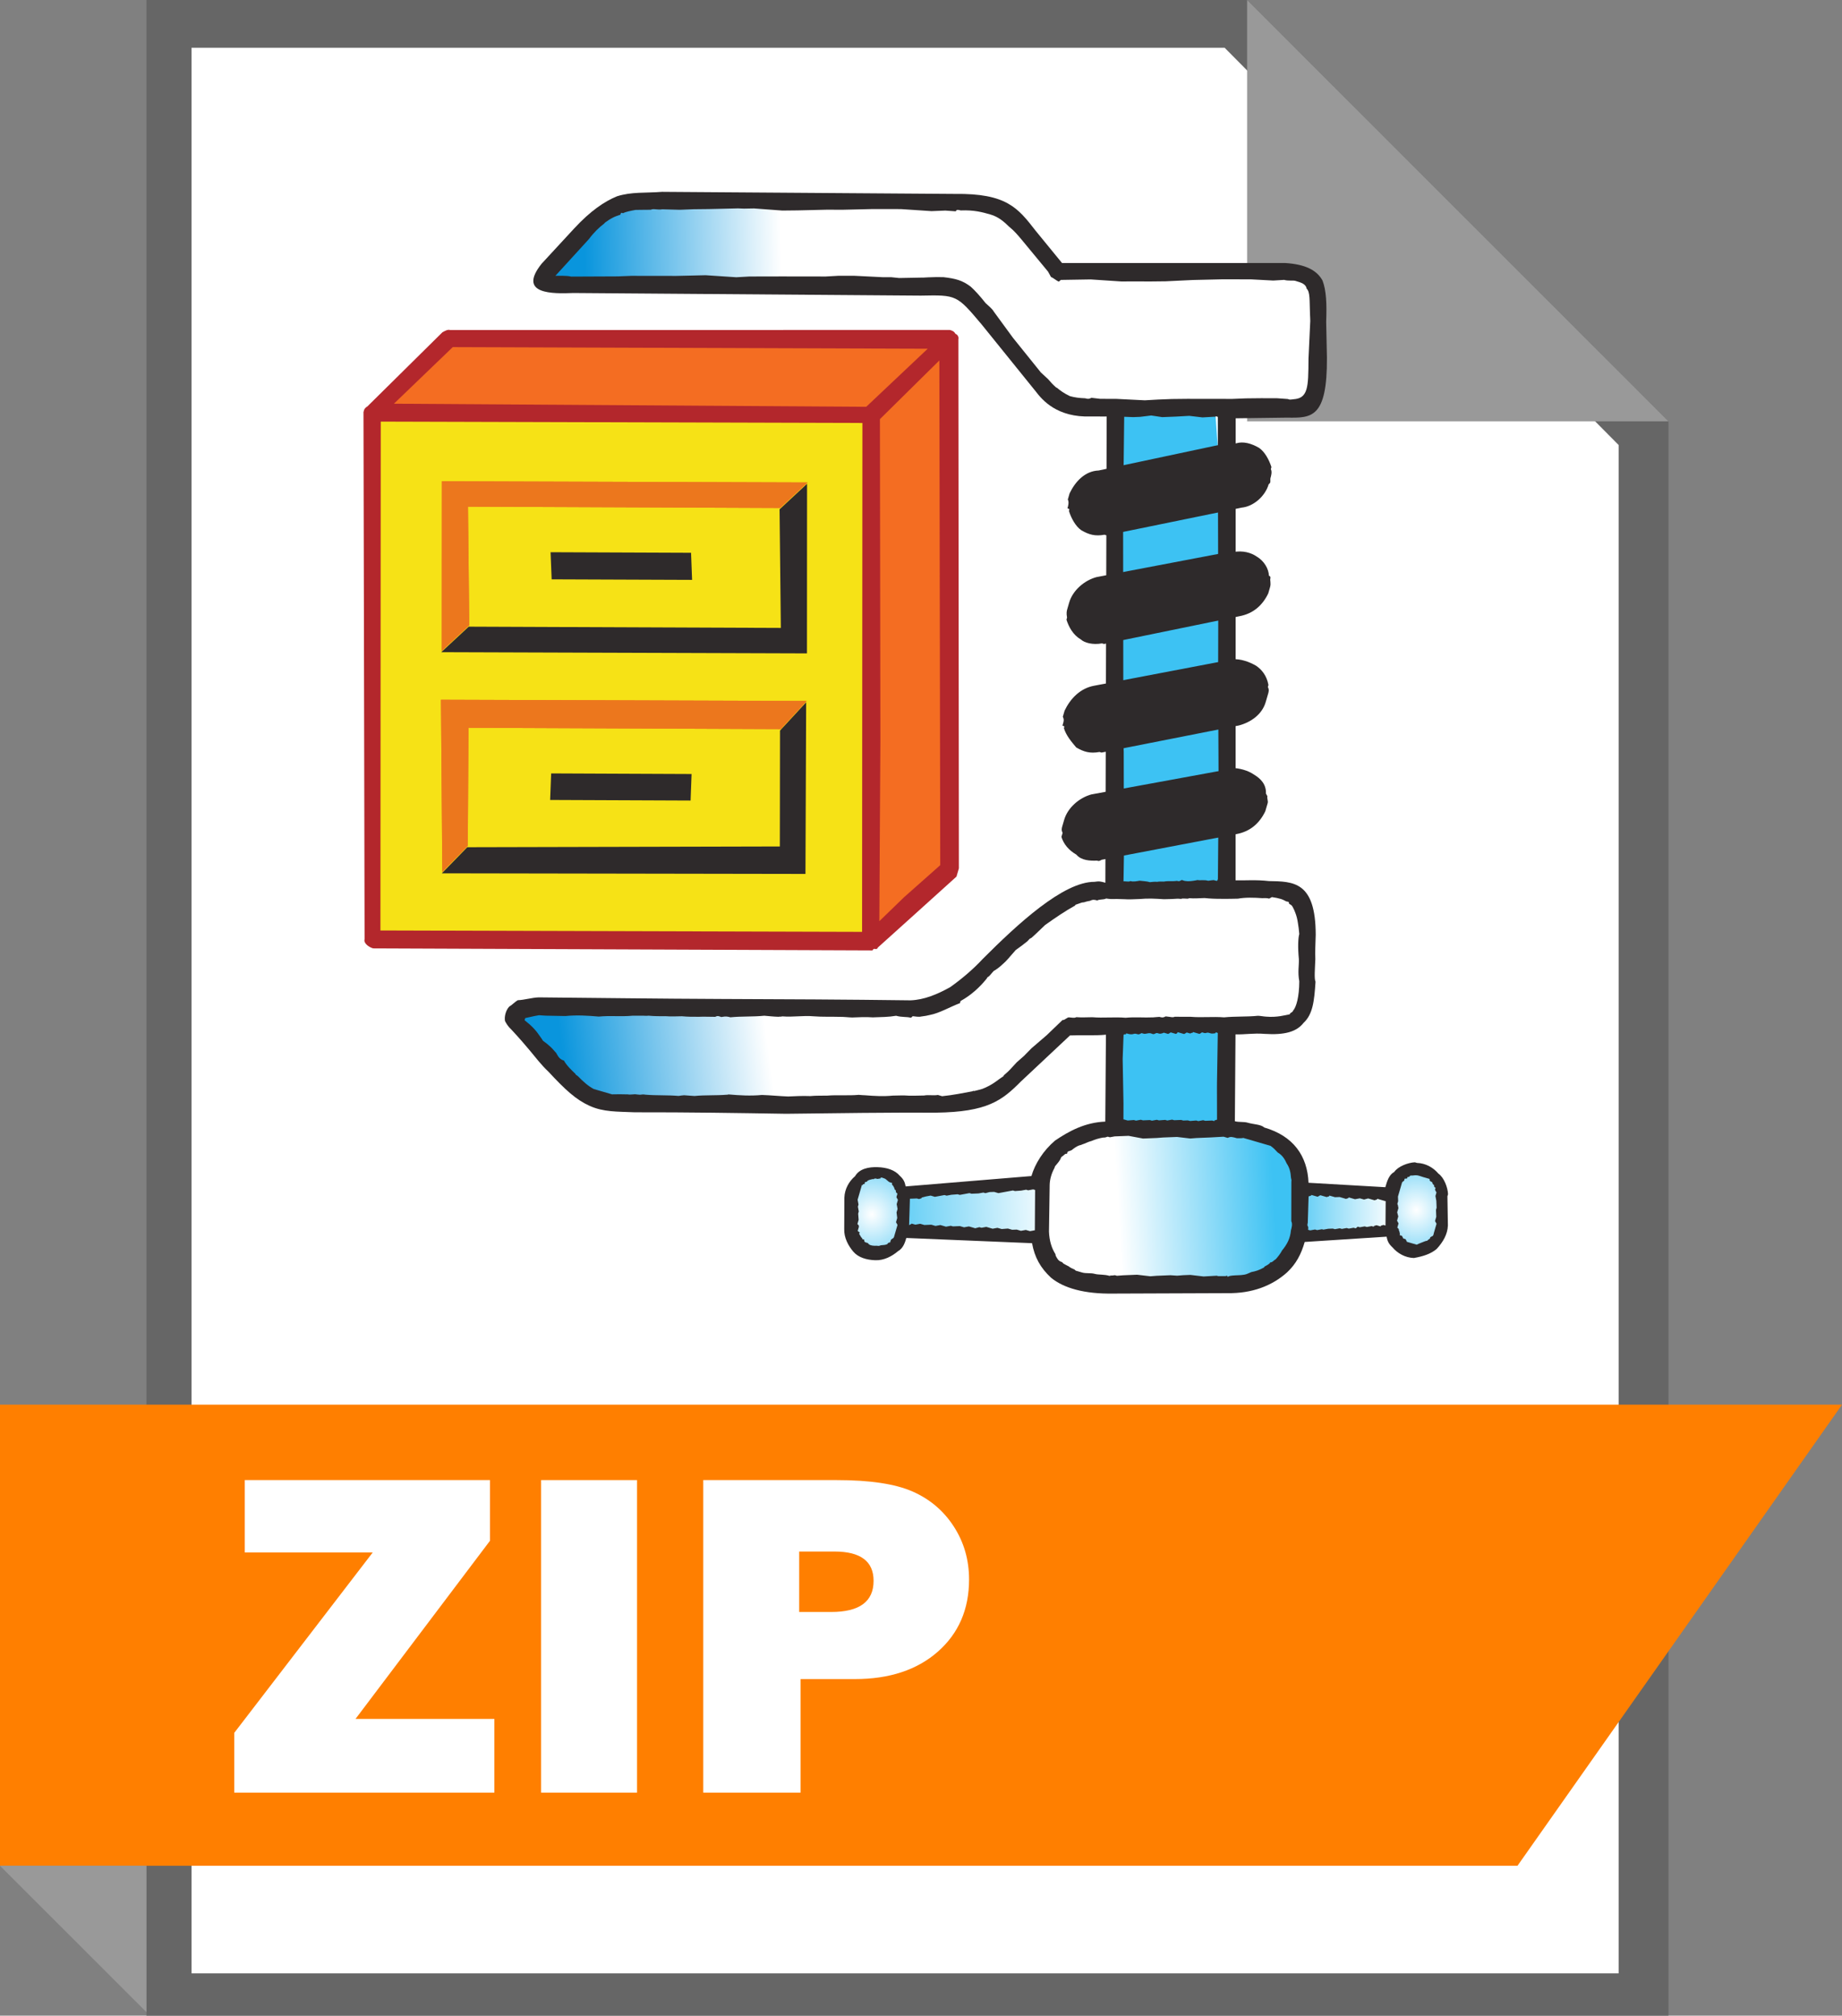
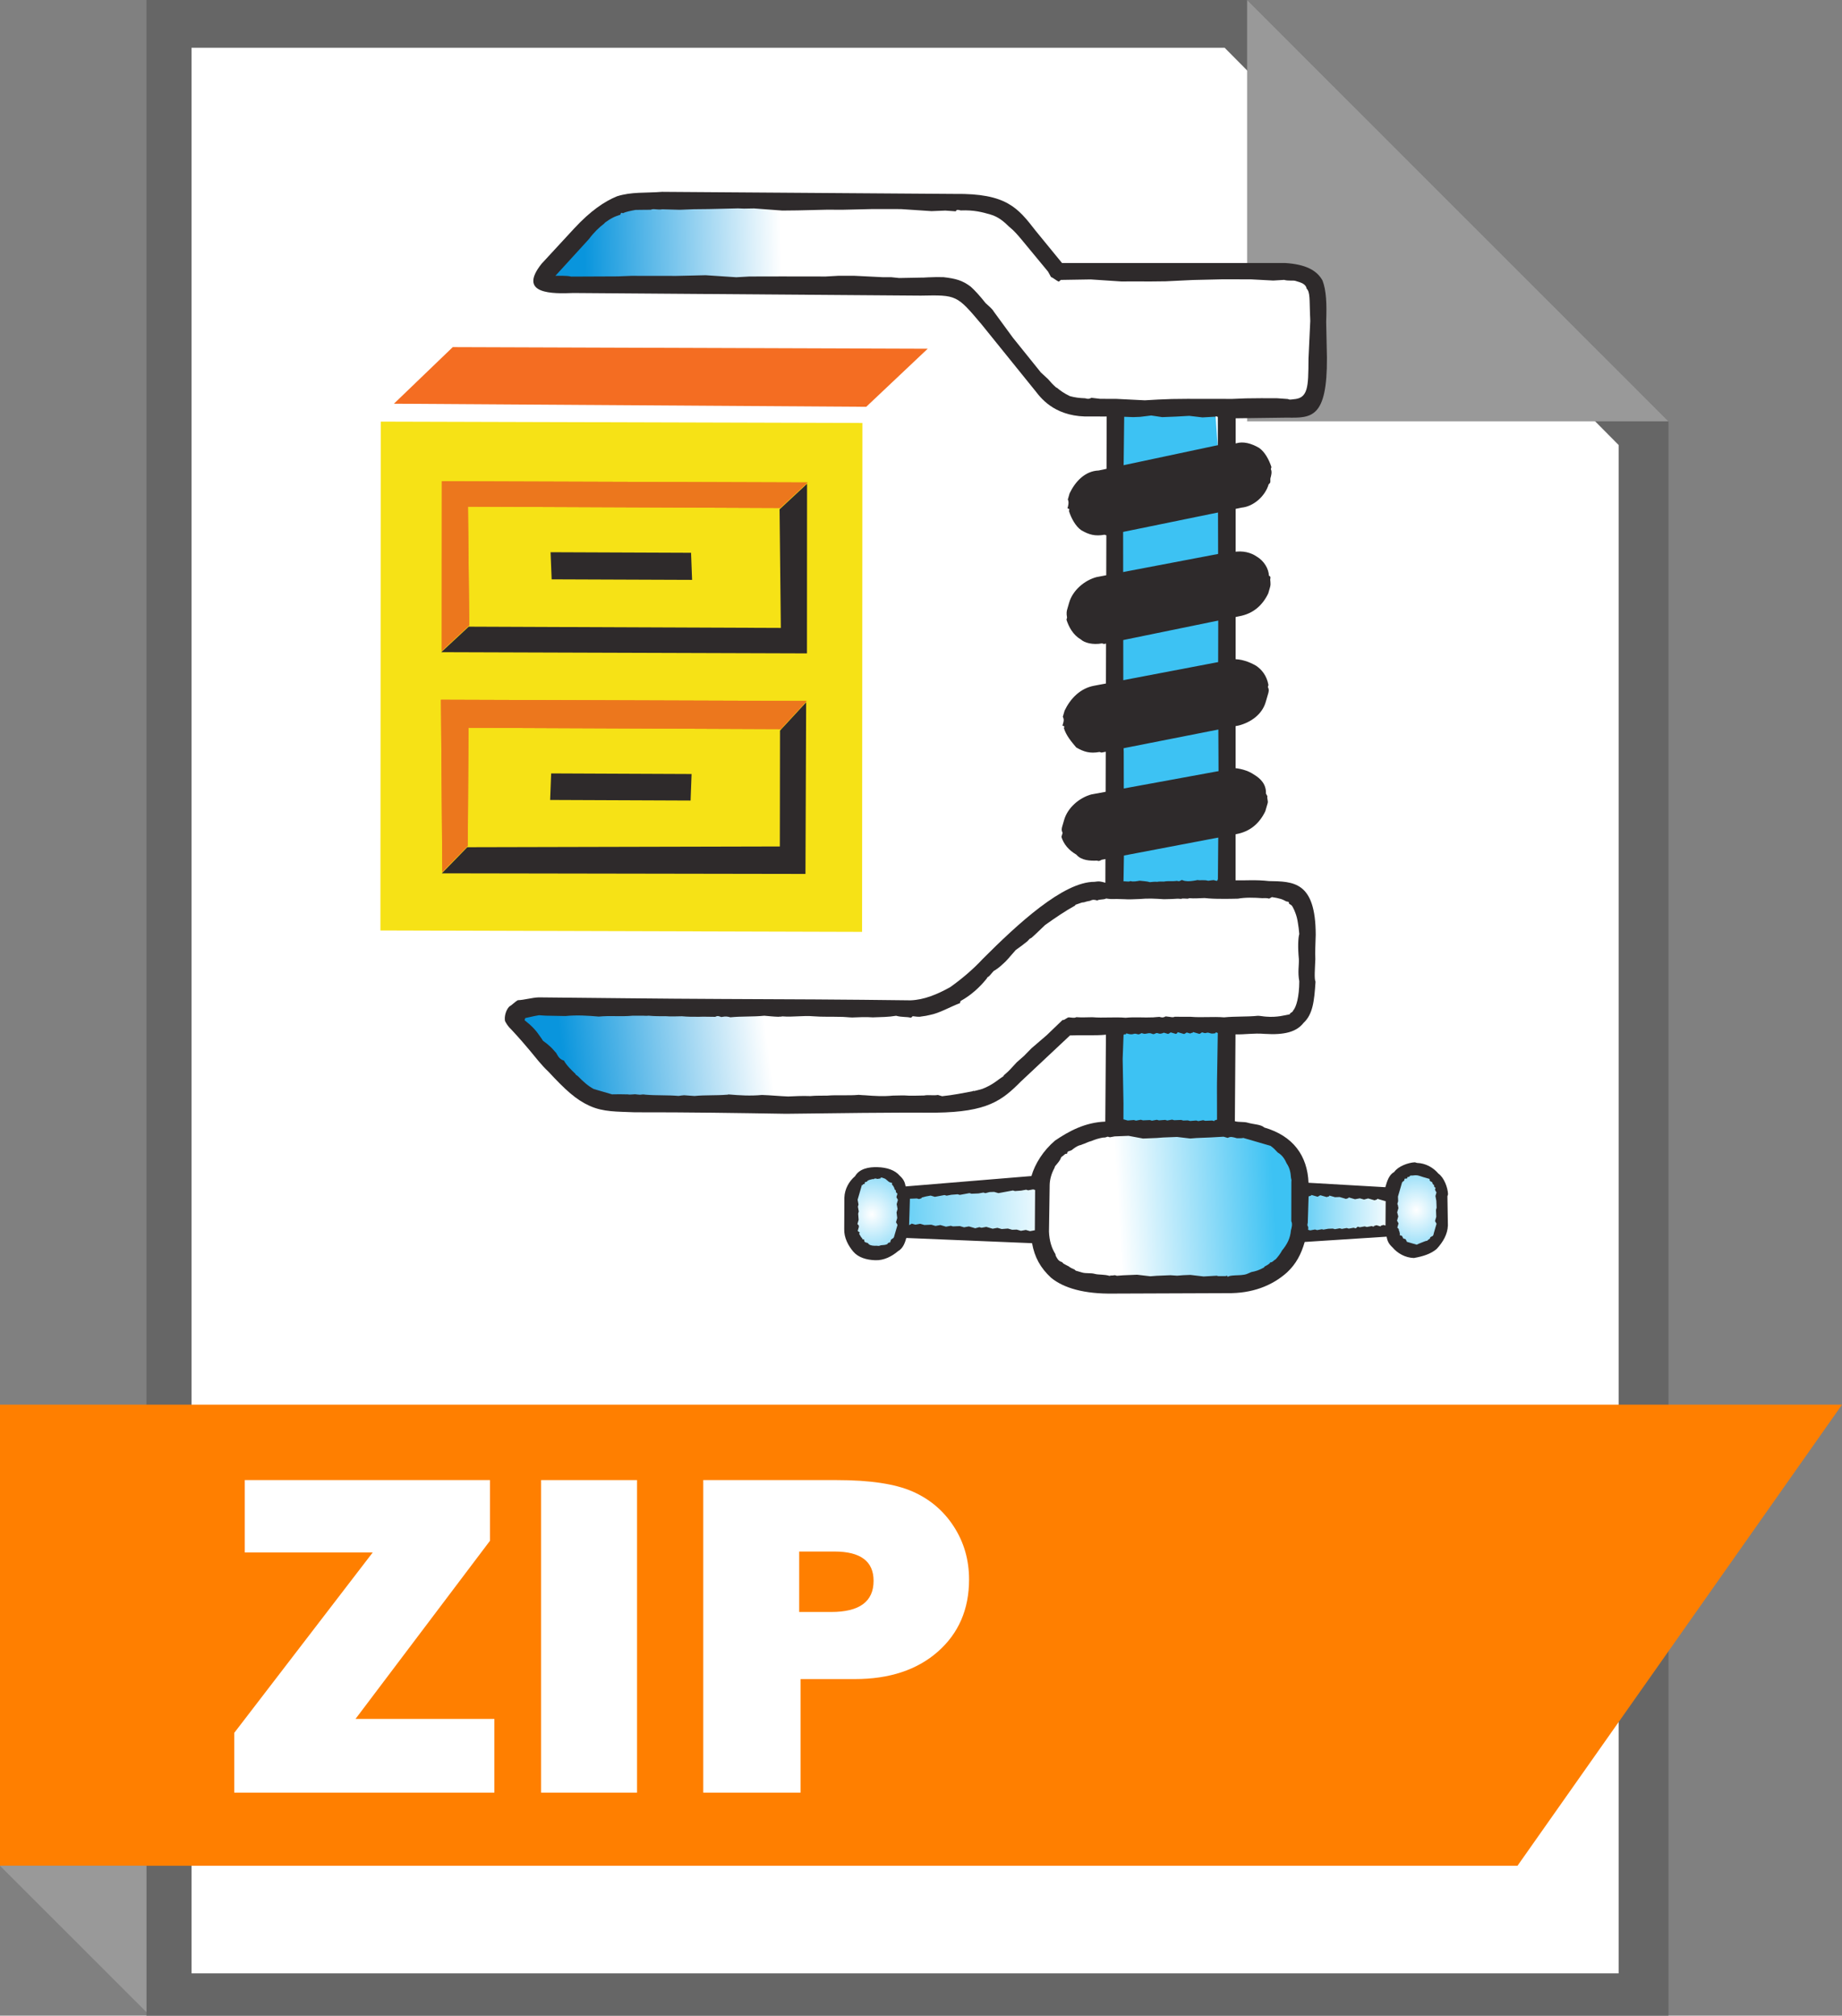
<svg xmlns="http://www.w3.org/2000/svg" version="1.1" x="0px" y="0px" width="559.311px" height="612px" viewBox="26.345 90 559.311 612" enable-background="new 26.345 90 559.311 612" xml:space="preserve">
  <rect x="26.345" y="90" width="559.311" height="612" fill="#808080" stroke="none" />
  <g id="BG">
    <polygon fill="#FFFFFF" points="74.615,697.219 74.615,94.781 402.073,94.781 527.208,219.897 527.208,697.219  " />
    <path fill="#666666" d="M398.188,104.493l119.646,120.63v464.037H84.5V104.493H398.188 M405.039,90H70.811v612h462.155V217.927   L405.039,90L405.039,90z" />
    <polygon fill="#999999" points="532.966,217.927 405.02,217.927 405.02,90  " />
    <polygon fill="#FF7F00" points="487.123,656.493 26.345,656.493 26.345,516.5 585.655,516.5  " />
    <polygon fill="#999999" points="70.811,700.939 70.811,656.493 26.345,656.493  " />
  </g>
  <g id="Texte">
    <g id="Text">
      <g>
        <path fill="#FFFFFF" d="M176.449,611.904v22.386H97.472v-18.146l42.052-54.782H100.67v-21.97h74.458v18.424l-40.831,54.088     H176.449z" />
        <path fill="#FFFFFF" d="M219.775,539.393v94.897h-29.13v-94.897H219.775z" />
        <path fill="#FFFFFF" d="M269.427,599.808v34.482H239.88v-94.897h40.531c10.103,0,17.786,1.159,23.046,3.477     c5.26,2.318,9.432,5.863,12.514,10.637c3.082,4.774,4.623,10.127,4.623,16.06c0,9.038-3.152,16.338-9.453,21.899     c-6.305,5.562-14.717,8.343-25.236,8.343H269.427z M269.01,579.438h9.733c8.574,0,12.861-3.151,12.861-9.455     c0-5.932-3.963-8.898-11.888-8.898H269.01V579.438z" />
      </g>
    </g>
  </g>
  <g id="Symbol">
    <g id="symbol">
      <g transform="translate(-449.87,-934.327)">
        <path fill="#2E2A2B" d="M677.543,1082.578l88.591,0.629c15.652-0.207,19.12,4.187,24.546,11.185l8.005,9.783l67.773,0.007     c5.985,0.384,9.555,2.087,11.333,5.325c1.156,3.037,1.313,7.153,1.105,12.521l0.234,10.907     c0.092,18.329-4.639,18.314-12.06,18.194l-15.647,0.207l-0.036,140.283c2.682,0.081,6.166-0.239,10.104,0.224     c7.415,0.125,14.213,0.062,14.233,16.324c-0.103,2.68-0.199,5.375-0.117,7.422c-0.104,2.681-0.389,5.994,0.057,6.8     c-0.379,5.987-0.843,9.918-3.628,12.505c-2.154,2.764-5.818,3.726-11.811,3.348c-3.313-0.287-6.17,0.245-8.858,0.142     l-0.195,26.373c1.254,0.364,2.685,0.082,3.938,0.461c1.869,0.539,3.925,0.475,5.002,1.451c8.745,2.538,13.103,8.56,13.423,16.779     l23.329,1.344c0.541-1.867,1.086-3.745,2.704-4.636c1.17-1.699,4.213-2.839,6.263-2.924l0.631,0.185     c2.685,0.082,5.003,1.45,6.518,3.25c1.688,1.165,2.844,4.203,2.921,6.262l-0.185,0.634l0.143,8.853     c-0.104,2.674-1.451,5.002-3.423,7.139c-1.796,1.504-4.039,2.216-6.893,2.739c-2.684-0.085-5.003-1.453-6.52-3.244     c-1.065-0.981-1.514-1.799-1.771-3.235l-24.871,1.605c-1.088,3.745-2.617,6.689-5.404,9.276     c-4.573,4.089-10.665,6.385-18.081,6.269l-34.604,0.13c-8.852,0.143-15.11-1.672-18.942-4.822     c-3.202-2.964-4.988-6.185-5.759-10.481l-38.181-1.582c-0.361,1.244-0.904,3.115-2.518,4.008     c-1.796,1.514-4.21,2.852-6.896,2.746c-2.682-0.082-5.181-0.829-6.695-2.616c-1.511-1.791-2.844-4.213-2.742-6.896l0.042-9.483     c0.097-2.685,1.452-5.001,3.241-6.51c1.345-2.321,4.217-2.846,6.898-2.746c2.683,0.084,5.186,0.828,6.696,2.617     c1.069,0.984,1.509,1.798,1.778,3.226l38.188-3.15c1.087-3.748,3.611-7.765,7.202-10.795c4.211-2.84,9.053-5.497,15.222-5.735     l0.198-26.383c-3.496,0.332-6.792,0.055-10.915,0.221l-14.896,13.973c-5.751,5.788-10.147,9.264-25.789,9.472     c-14.212-0.065-29.855,0.138-45.512,0.341c-14.846-0.237-29.684-0.479-45.96-0.451c-5.365-0.235-9.47-0.052-13.672-1.942     c-4.193-1.89-7.395-4.855-12.563-10.415c-2.133-1.979-4.094-4.574-5.604-6.374c-1.511-1.789-3.024-3.591-5.606-6.365     c-1.068-0.991-1.51-1.798-1.955-2.604c-0.261-1.436,0.283-3.304,1.271-4.379c0.806-0.438,1.792-1.507,2.599-1.948     c2.053-0.085,4.292-0.791,6.351-0.867c16.9,0.152,36.474,0.413,55.431,0.49c18.948,0.07,37.911,0.152,57.49,0.411     c4.107-0.159,7.964-1.752,11.995-3.977c3.409-2.401,6.995-5.42,9.956-8.627c10.508-10.514,24.415-23.42,33.893-23.377     c1.437-0.262,2.063-0.08,3.313,0.279l0.399-141.561l-4.737-0.021c-10.281,0.403-14.816-4.977-16.787-7.573l-16.453-20.369     c-7.564-8.967-7.564-8.967-18.471-8.747l-105.514-0.793c-6.172,0.245-17.078,0.476-9.62-8.887l9.876-10.694     c4.944-5.34,9.157-8.19,13.005-9.777c4.48-1.411,8.41-0.946,13.957-1.372" />
        <radialGradient id="SVGID_1_" cx="663.61" cy="1696.94" r="0.631" gradientTransform="matrix(31.995 -1.31 -1.347 -32.889 -18205.106 58073.141)" gradientUnits="userSpaceOnUse">
          <stop offset="0" style="stop-color:#FFFFFF" />
          <stop offset="1" style="stop-color:#41C3F3" />
        </radialGradient>
        <path fill="url(#SVGID_1_)" d="M743.668,1381.913c-0.043,0-0.014,0.214-0.064,0.212c-0.151-0.006-0.335,0.063-0.488,0.085     c-0.187-0.007-0.312,0.063-0.487,0.084c-0.064-0.003-0.154-0.076-0.213-0.077c-0.42-0.113-0.744-0.093-0.976,0.175     c-0.014-0.003-0.183-0.127-0.213-0.078c-0.535,0.098-1.126,0.264-1.528,0.48c0,0-0.064,0.112-0.335,0.36     c-0.16,0.063-0.33,0.063-0.488,0.083l-0.188,0.642c-0.385-0.11-0.398-0.004-0.547,0.297c-0.065,0.071-0.15-0.12-0.213-0.078     l-0.186,0.643l-0.186,0.642l-0.187,0.641l-0.186,0.642l-0.185,0.644l-0.186,0.641l-0.186,0.643l0.269,1.464l-0.064,0.213     c-0.05,0.132-0.083,0.29-0.124,0.424l0.268,1.465l-0.186,0.643l0.144,1.892l-0.186,0.643l-0.186,0.643     c0.075,0.137,0.278,0.205,0.366,0.336l0.09,0.488l-0.187,0.641l-0.184,0.643c0.18,0.162,0.389,0.269,0.578,0.393     c0.028,0.18-0.124,0.426-0.124,0.426c0.029,0.179,0.234,0.427,0.456,0.827c0.221,0.405,0.383,0.489,0.516,0.606l-0.063,0.212     l0.639,0.183c0,0-0.171,0.643,0.454,0.829l0.64,0.184c0.333,0.606,1.097,0.809,2.072,0.83c0.334,0.015,0.604-0.049,0.916,0.021     c0.314,0.09,0.697-0.084,0.976-0.177c0.662-0.064,1.434-0.071,1.956-0.359c0.091-0.317,0.409-0.407,0.613-0.523     c0.057,0.002,0.138,0.112,0.211,0.078l0.186-0.641c0.181-0.621,0.828-0.469,1.011-1.094l0.186-0.645l0.186-0.641l0.186-0.641     l0.186-0.642l0.186-0.644l0.124-0.424l-0.455-0.827l0.372-1.278l-0.207-1.681l0.31-1.067l-0.268-1.465l0.186-0.644l0.186-0.64     l-0.454-0.826l0.186-0.643l0.124-0.422c-0.126-0.118-0.233-0.246-0.366-0.342c-0.058-0.1-0.18-0.174-0.091-0.485     c-0.073-0.096-0.07-0.21-0.15-0.274c-0.134-0.126-0.396-0.232-0.306-0.55l-0.454-0.828c0,0-0.426-0.126-0.241-0.766l-0.64-0.184     c-0.624-0.181-1.11-1.018-1.734-1.197c-0.313-0.091-0.731-0.293-1.067-0.31L743.668,1381.913z" />
        <linearGradient id="SVGID_2_" gradientUnits="userSpaceOnUse" x1="644.83" y1="1699.061" x2="650.056" y2="1700.854" gradientTransform="matrix(10.319 2.994 2.994 -10.319 -11002.868 16996.982)">
          <stop offset="0" style="stop-color:#3DC2F3" />
          <stop offset="1" style="stop-color:#FFFFFF" />
        </linearGradient>
        <path fill="url(#SVGID_2_)" d="M789.884,1385.467l-1.468,0.269l-0.64-0.183l-1.468,0.268l-1.893,0.146l-0.642-0.181l-1.465,0.268     l-1.467,0.269l-1.467,0.269l-1.281-0.373l-1.402,0.049l-1.254,0.333l-0.639-0.182l-1.468,0.266l-2.106,0.087l-0.639-0.184     l-1.469,0.271l-1.465,0.267l-0.641-0.184l-1.894,0.147l-1.466,0.271l-0.641-0.184l-1.465,0.269l-1.468,0.268l-1.281-0.375     l-1.466,0.27l-1.252,0.332l-0.065,0.212l-0.762,0.239l-0.639-0.184l-2.107,0.086l-0.247,8.028l0.826-0.459l1.066,0.31     l1.467-0.268l0.64,0.181l0.64,0.183l2.107-0.086l0.641,0.187l0.639,0.181l1.467-0.269l0.641,0.184l1.068,0.308l1.465-0.267     l0.641,0.184l2.106-0.087l0.64,0.184l0.641,0.182l1.465-0.269l0.641,0.184l1.281,0.375l1.253-0.332l0.638,0.183l1.469-0.268     l1.281,0.373l0.639,0.184l1.467-0.269l0.641,0.183l0.641,0.185l1.891-0.15l0.643,0.185l0.64,0.182l1.401-0.05l1.279,0.374     l1.47-0.267l0.638,0.182l0.641,0.184l1.467-0.271l0.081-12.234l-0.64-0.185L789.884,1385.467z" />
        <linearGradient id="SVGID_3_" gradientUnits="userSpaceOnUse" x1="655.881" y1="1702.793" x2="651.712" y2="1701.318" gradientTransform="matrix(10.319 2.994 2.994 -10.319 -11002.868 16996.982)">
          <stop offset="0" style="stop-color:#3DC2F3" />
          <stop offset="1" style="stop-color:#FFFFFF" />
        </linearGradient>
        <path fill="url(#SVGID_3_)" d="M853.873,1369.827c-0.72,0.134-1.436,0.11-2.105,0.086c-1.247-0.358-1.939-0.563-2.748-0.086     l-0.641-0.183l-0.64-0.183l-3.999,0.225l-2.106,0.087l-2.107,0.086l-1.892,0.147l-4.026-0.471l-4.214,0.164l-1.895,0.148     l-2.106,0.086l-2.107,0.084l-4.39-0.817l-4.215,0.164c-0.538,0.104-0.971,0.191-1.463,0.269     c-0.189-0.077-0.456-0.129-0.643-0.185c-0.31,0.064-0.5,0.17-0.762,0.24c-0.207-0.008-0.566,0.065-0.703,0.041     c-1.149,0.207-2.307,0.523-3.544,1.056c-0.66,0.151-1.378,0.492-2.079,0.784c-0.361,0.091-0.703,0.264-1.041,0.396     c-0.716,0.129-1.235,0.44-1.863,0.846c-0.354,0.196-0.519,0.404-0.888,0.672c-0.381,0.259-0.859,0.295-1.314,0.544l-0.186,0.642     c-0.631-0.184-0.855,0.458-1.652,0.91c-0.238,0.303-0.299,0.694-0.521,1.002c-0.14,0.197-0.268,0.385-0.4,0.579     c-0.405,0.472-0.728,0.928-1.073,1.309l-0.124,0.425c-0.949,1.734-1.428,3.479-1.486,5.12l-0.21,14.285     c0.111,2.736,0.788,4.97,1.956,6.814l0.086,0.483c0.445,0.805,0.723,1.599,1.978,1.964c0.224,0.405,0.652,0.566,0.943,0.732     c0.287,0.184,0.687,0.346,1.005,0.521c0.517,0.421,1.112,0.708,1.8,0.979c0.149,0.12,0.199,0.229,0.364,0.34     c0.273,0.078,0.577,0.173,0.855,0.247c0.329,0.103,0.783,0.229,1.065,0.311c1.244,0.356,2.566,0.074,3.813,0.406     c1.248,0.358,2.8,0.085,4.669,0.654l0.063-0.211c0.014,0.004,0.177,0.128,0.212,0.076c0.367,0.006,0.785-0.042,1.189-0.113     l0.64,0.182l1.895-0.146l2.105-0.085l2.107-0.087l4.026,0.473l1.895-0.149l2.106-0.085l2.105-0.086l2.044,0.134l1.894-0.149     l2.105-0.083l4.029,0.472l3.998-0.229l0.428,0.128l2.318-0.014c0.805-0.438,0.016,0.004,0.642,0.183     c0.401-0.223,0.815-0.289,1.252-0.331c1.264-0.14,2.494-0.052,3.787-0.29c0.771-0.143,1.372-0.516,2.077-0.787     c1.429-0.269,2.265-0.534,3.883-1.417l0.063-0.211c0.652-0.358,1.233-0.641,1.714-1.126c0.057-0.07,0.008-0.189,0.063-0.21     c0.188,0.076,0.351,0.007,0.489-0.084c0.092-0.071,0.186-0.093,0.275-0.147c0.223-0.183,0.48-0.451,0.886-0.671     c0.768-0.834,1.46-1.762,1.936-2.678c1.563-1.896,2.498-3.675,2.709-6.155c0.182-0.619,0.548-1.933,0.106-2.745l0.021-12.024     c0.089-0.309,0.001-0.729-0.118-1.189c-0.087-1.559-0.406-3.018-1.295-4.309c-0.579-1.294-1.311-2.508-2.733-3.337     c-0.636-0.682-1.242-1.37-2.188-2.023l-3.201-0.93l-1.28-0.374l-2.988-0.867l-0.64-0.182L853.873,1369.827z" />
        <linearGradient id="SVGID_4_" gradientUnits="userSpaceOnUse" x1="646.374" y1="1716.252" x2="644.72" y2="1715.763" gradientTransform="matrix(10.319 2.994 2.994 -10.319 -11002.868 16996.982)">
          <stop offset="0" style="stop-color:#3DC2F3" />
          <stop offset="1" style="stop-color:#FFFFFF" />
        </linearGradient>
        <path fill="url(#SVGID_4_)" d="M845.341,1150.835l-3.998,0.228l-4.026-0.475l-4,0.227l-2.106,0.083l-2.105,0.083l-3.326-0.502     l-3.358,0.415l-2.106,0.082l-2.745-0.105l-0.332,29.051l0.079,69.894l0.112,2.809l0.057,31.711l-0.124,7.6     c0.312-0.061,0.62,0.022,0.915,0.022c0.336,0.006,0.787,0.109,1.188-0.114c0.873,0.254,1.821,0.058,2.81-0.113     c1.065,0.14,2.083,0.142,3.109,0.443c0.394-0.074,0.805-0.05,1.189-0.114c0.304,0.015,0.634-0.05,0.915,0.023     c0.715-0.135,1.438-0.107,2.106-0.085c1.429-0.271,2.565,0.003,3.999-0.228c0.623,0.184,0.657,0.19,1.466-0.268     c0.315,0.089,0.654,0.268,1.069,0.31c1.004,0.187,2.179-0.006,3.295-0.198c0.14-0.071,0.352-0.063,0.491-0.086     c0.621,0.184,1.925-0.14,3.173,0.224c0.715-0.133,1.242-0.167,1.68-0.21c0.141,0.075,0.283,0.08,0.427,0.127     c0.624,0.181,0.641,0.181,0.828-0.459l0.228-26.308l-0.163-34.52l0.085-35.373l-0.084-2.106l-0.081-32.416l-0.023-9.492     l-0.7,0.021l0.063-0.213L845.341,1150.835z" />
        <linearGradient id="SVGID_5_" gradientUnits="userSpaceOnUse" x1="630.43" y1="1720.768" x2="635.724" y2="1722.469" gradientTransform="matrix(10.319 2.994 2.994 -10.319 -11002.868 16996.982)">
          <stop offset="0" style="stop-color:#0995DD" />
          <stop offset="1" style="stop-color:#FFFFFF" />
        </linearGradient>
        <path fill="url(#SVGID_5_)" d="M869.517,1109.596c-0.63-0.183-2.145,0.073-3.388-0.288l-3.298,0.199l-6.835-0.363l-8.787-0.008     l-8.853,0.208l-8.211,0.394l-4.639,0.05l-4.854-0.015l-3.938,0.015l-9.306-0.618l-9.067,0.147l-0.61,0.515     c-0.622-0.18-1.748-1.2-2.375-1.382l-0.909-1.652l-8.049-9.741c-1.131-1.341-2.263-2.702-3.738-3.861     c-1.563-1.547-3.289-3.037-5.631-3.715c-2.504-0.728-5.006-1.423-9.122-1.259c-0.624-0.18-1.284-0.359-1.466,0.268l-3.174-0.226     l-4.213,0.166l-9.306-0.617l-8.789-0.007l-8.852,0.208l-4.852-0.014l-8.853,0.208l-4.64,0.05l-8.604-0.646l-3.021,0.056     l-1.831-0.071l-8.852,0.207l-4.64,0.051l-4.213,0.167l-5.279-0.148c-1.427,0.262-2.705-0.303-3.51,0.14     c-1.607,0.042-3.468,0-4.639,0.05c-1.433,0.269-2.952,0.55-3.758,0.992c-0.624-0.181-0.644-0.172-0.826,0.456     c-0.822,0.306-1.641,0.525-2.354,0.936c-0.783,0.397-1.463,0.853-2.264,1.425c-0.124,0.1-0.212,0.258-0.337,0.365     c-1.484,1.117-3.064,2.623-4.598,4.681l-10.182,11.156c0,0,3.542-0.13,4.791,0.232l14.128-0.063l4.212-0.167l4.853,0.015     l8.788,0.006l8.852-0.207l9.307,0.618l4-0.228l9.491-0.021l8.79,0.007l4.852,0.014l4-0.227l4.852,0.014l8.668,0.433l2.319-0.014     l2.471,0.254l6.744-0.126c0.839,0.037,1.372-0.084,2.106-0.082c1.859-0.079,3.249-0.11,4.641-0.05     c3.721,0.442,5.666,0.953,8.197,2.841c1.279,1.135,2.824,2.829,4.558,5.024c1.071,0.988,2.05,1.771,2.491,2.574l5.798,7.928     l8.503,10.565l2.19,2.024c0.754,0.895,1.478,1.687,2.491,2.574c0.049,0.05,0.158,0.007,0.213,0.063     c0.987,0.846,2.192,1.703,3.896,2.519c1.368,0.396,2.932,0.614,4.668,0.659c0.624,0.182,1.087,0.301,1.892-0.144l2.687,0.316     l4.851,0.013l8.668,0.434l3.999-0.228l4.212-0.166l4.641-0.05l8.788,0.007l4.852,0.014l4.214-0.166l4.639-0.05l4.852,0.015     l3.174,0.226l0.641,0.185c0.419-0.042,0.806-0.028,1.191-0.117c1.75-0.127,3.208-0.693,3.889-3.036     c0.544-1.878,0.592-4.566,0.617-9.307l0.534-11.413c0.004-0.818-0.064-1.366-0.082-2.105c-0.156-4.118,0.056-6.71-1.004-7.693     c-0.261-1.436-1.595-1.85-3.471-2.395L869.517,1109.596z M845.326,1150.7l0.664,9.676l-0.021-9.492l-0.641-0.186L845.326,1150.7z     " />
        <linearGradient id="SVGID_6_" gradientUnits="userSpaceOnUse" x1="649.807" y1="1704.655" x2="648.153" y2="1704.165" gradientTransform="matrix(10.319 2.994 2.994 -10.319 -11002.868 16996.982)">
          <stop offset="0" style="stop-color:#3DC2F3" />
          <stop offset="1" style="stop-color:#FFFFFF" />
        </linearGradient>
        <path fill="url(#SVGID_6_)" d="M845.341,1337.831c-0.027-0.009-0.035,0.169-0.063,0.212c-0.474,0.055-0.988,0.174-1.403,0.051     l-0.64-0.184c-0.633-0.185-0.781,0.23-1.403,0.049l-0.642-0.185c-0.335,0.182-0.536,0.449-0.825,0.46l-1.921-0.556l-0.064,0.211     c-0.234-0.006-0.442,0.058-0.763,0.241l-1.066-0.31c-0.339,0.188-0.585,0.428-0.825,0.457l-1.922-0.555     c-0.091,0.317-0.356,0.501-0.613,0.521c-0.063-0.002-0.149-0.076-0.212-0.078l-1.28-0.374c-0.34,0.183-0.584,0.431-0.825,0.458     l-1.281-0.373c0,0-0.844,0.452-1.467,0.27l-0.426-0.127c-0.623-0.183-0.845,0.451-1.468,0.268     c-0.312-0.086-0.594-0.261-0.854-0.245c-0.595-0.092-1.332,0.305-1.892,0.146l-0.642-0.182c-0.813,0.438-0.844,0.449-1.467,0.268     c-0.384-0.112-0.635-0.112-0.914-0.021c-0.643,0.23-1.293,0.081-1.83-0.057l-0.43-0.128l-0.063,0.211     c-0.106,0.162-0.354,0.073-0.486,0.087c-0.097-0.003-0.178,0.181-0.275,0.146l-0.274,7.324l0.25,13.487l-0.015,4.854l0.641,0.18     l0.641,0.184l1.893-0.147l0.64,0.182l1.467-0.267l0.641,0.182l2.106-0.085l0.64,0.186l1.466-0.271l0.64,0.182l1.895-0.148     l0.641,0.184l1.465-0.268l0.642,0.182l2.107-0.085l0.638,0.182l1.404-0.051l0.64,0.186l1.893-0.149l0.64,0.183l1.467-0.268     l0.641,0.182l2.106-0.086l0.639,0.185l0.065-0.212l0.762-0.239l-0.021-9.491l0.007-1.617l0.246-15.202     c-0.316-0.096-0.537-0.243-0.641-0.185L845.341,1337.831z" />
        <linearGradient id="SVGID_7_" gradientUnits="userSpaceOnUse" x1="635.474" y1="1701.016" x2="640.767" y2="1703.365" gradientTransform="matrix(10.319 2.994 2.994 -10.319 -11002.868 16996.982)">
          <stop offset="0" style="stop-color:#0995DD" />
          <stop offset="1" style="stop-color:#FFFFFF" />
        </linearGradient>
        <path fill="url(#SVGID_7_)" d="M865.249,1297.302c-0.928-0.27-1.854-0.46-2.834-0.591l-0.828,0.458     c-0.623-0.182-1.349-0.183-2.043-0.132c-2.587-0.187-5.196-0.26-7.444,0.149c-1.699,0.021-3.296,0.09-4.639,0.049     c-1.843,0.014-3.701-0.041-5.491-0.237c-1.545,0.036-3.059,0.184-4.642,0.05c-0.4,0.222-0.855,0.129-1.188,0.114     c-0.34-0.007-0.552-0.021-0.914-0.021c-0.409,0.221-0.892,0.042-1.402,0.048c-1.247,0.104-2.612,0.136-4.212,0.164     c-2.415-0.166-4.845-0.303-7.39-0.057c-1.557,0.035-3.063,0.177-4.639,0.051c-1.345-0.042-2.787-0.085-4.15-0.051     c-0.452-0.02-0.88-0.104-1.343-0.16c-0.812,0.437-1.908,0.148-2.718,0.601c-0.627-0.184-1.295-0.375-2.108,0.083     c-0.565,0.118-1.147,0.208-1.74,0.426c-0.306,0.104-0.664,0.049-0.975,0.175c-0.59,0.223-1.226,0.447-1.805,0.634l-0.063,0.213     c-3.161,1.752-5.771,3.551-9.122,5.915c-1.394,1.289-2.667,2.617-4.136,3.889c-0.184,0.128-0.363,0.166-0.55,0.295     c-0.243,0.228-0.43,0.505-0.674,0.731c-1.116,0.922-2.299,1.789-3.551,2.67c-0.988,1.068-2.009,2.374-3.097,3.499     c-0.318,0.296-0.633,0.583-0.951,0.88c-0.818,0.77-1.779,1.516-2.664,2.004c-0.99,1.063-1.158,1.521-1.959,1.975l-0.064,0.21     c-2.143,2.706-4.857,5.185-8.027,6.927l-0.185,0.643c-3.05,1.149-6.28,3.073-9.144,3.593c-0.777,0.196-1.648,0.361-2.443,0.444     c-0.15-0.003-0.341,0.065-0.489,0.087c-0.648,0.05-1.379-0.043-2.043-0.134c-0.312-0.088-0.429,0.171-0.549,0.298     c-0.094-0.006-0.171,0.15-0.275,0.146c-1.251-0.364-2.575-0.081-4.453-0.598c-2.14,0.382-4.548,0.403-7.083,0.487     c-2.09-0.16-4.087-0.055-6.256,0.035c-1.272-0.035-2.575-0.225-3.876-0.194c-2.612-0.081-5.25,0.043-7.814-0.166     c-3.307-0.288-6.182,0.297-9.492,0.021c-0.168-0.006-0.33,0.097-0.488,0.086c-0.236-0.008-0.466-0.023-0.702,0.04     c-1.437-0.04-2.879-0.2-4.301-0.322c-3.495,0.351-6.833,0.134-10.316,0.475c-0.627-0.18-1.308-0.379-2.748-0.082     c-0.619-0.182-1.025-0.513-1.83-0.055c-1.671,0.02-3.354-0.104-4.852-0.018c-1.772,0.018-3.559,0.008-5.279-0.159     c-1.627,0.021-3.267,0.113-4.853-0.013c-1.772,0.013-3.557,0.007-5.278-0.16c-0.705,0.126-1.564-0.052-2.32,0.012     c-0.839-0.028-1.697,0.031-2.535-0.004c-3.493,0.337-6.768-0.086-10.253,0.263c-3.303-0.284-6.64-0.509-10.132-0.164     c-1.995-0.059-3.984-0.052-5.981-0.112c-0.683-0.035-1.361-0.111-2.043-0.135c-0.5,0.092-0.967,0.176-1.466,0.269     c-0.933,0.171-1.787,0.428-2.718,0.6l-0.186,0.642c2.154,1.688,3.477,3.099,4.618,4.813c0.355,0.521,0.748,1.033,0.972,1.436     c0.848,0.59,1.583,1.192,2.251,1.813c0.577,0.516,1.157,1.263,1.763,1.897l0.15,0.275c0.448,0.805,0.936,1.66,2.189,2.024     c0.838,1.53,2.412,2.999,3.463,4.012l0.152,0.273c0.234,0.188,0.356,0.232,0.579,0.398c1.628,1.688,3.228,3.104,4.867,3.956     l1.28,0.372l4.268,1.241c1.349-0.053,3.147-0.029,4.852,0.012c0.627,0.182,1.91-0.143,2.536,0.004     c0.307,0.008,0.793,0.104,1.127,0.106c0.438-0.057,0.992-0.17,1.618-0.02c3.303,0.284,6.768,0.09,10.068,0.378     c0.507-0.099,1.145-0.156,1.68-0.206c1.054,0.105,2.125,0.136,3.174,0.224c3.32-0.326,6.527-0.113,9.826-0.389     c0.147,0.077,0.328-0.098,0.487-0.084c3.305,0.284,6.644,0.501,10.132,0.164c2.682,0.082,5.284,0.36,7.964,0.459     c2.06-0.071,4.063-0.225,6.745-0.122c1.746-0.175,3.508-0.093,5.128-0.139c3.208-0.256,6.333,0.059,9.555-0.233     c0.676,0.03,1.359,0.136,2.043,0.134c2.715,0.217,5.433,0.38,8.305,0.099c1.627-0.021,3.268-0.122,4.853,0.016     c1.483,0.041,3.023-0.029,4.638-0.051c1.432-0.264,2.784,0.085,4.213-0.163l1.28,0.376c3.489-0.351,6.356-0.97,9.222-1.491     c0.094-0.071,0.192-0.127,0.274-0.148c0.058,0.003,0.157,0.076,0.212,0.079c1.007-0.257,1.688-0.396,2.506-0.661     c0.681-0.249,1.267-0.546,1.865-0.846c0.203-0.122,0.358-0.19,0.55-0.3c1.071-0.592,1.942-1.255,2.876-1.939     c0.369-0.294,0.819-0.509,1.163-0.82l0.063-0.211c0.623-0.564,1.289-1.103,1.899-1.761l2.025-2.19l2.174-1.914l2.3-2.341     l4.625-3.979l4.81-4.619c0.628,0.182,1.455-0.966,2.076-0.786c0.334,0.007,0.771,0.102,1.13,0.106     c0.335,0.014,0.576,0.021,0.977-0.177c1.584,0.135,3.225,0.03,4.853,0.016c3.303,0.285,6.828-0.122,10.132,0.165     c2.851-0.282,5.563,0.016,8.362-0.122c0.614-0.073,1.263-0.089,1.893-0.148c0.624,0.184,1.074,0.31,1.894-0.148     c0.473,0.021,0.9,0.148,1.342,0.161c0.488,0.087,1.001,0.168,1.401-0.049c1.527,0.049,3.14-0.035,4.854,0.014     c3.303,0.286,6.815-0.111,10.129,0.167c3.486-0.341,6.833-0.125,10.316-0.476c0.836,0.029,1.639,0.221,2.472,0.261     c3.313,0.285,5.719-0.448,7.146-0.705c0.183-0.628,0.829-0.474,1.011-1.093c0.986-1.066,1.883-4.193,1.899-8.938     c-0.524-2.855-0.05-4.697-0.126-6.745c-0.34-3.486-0.24-6.354,0.122-7.602c-0.096-1.274-0.241-2.34-0.412-3.358     c-0.197-1.263-0.418-2.123-0.752-2.995c-0.202-0.583-0.449-1.146-0.695-1.59c-0.123-0.209-0.172-0.367-0.304-0.548     c-0.252-0.384-0.656-0.475-0.945-0.733l-0.09-0.486c-0.234-0.165-0.612-0.105-0.854-0.247c-0.429-0.228-0.969-0.515-1.433-0.649     L865.249,1297.302z" />
        <radialGradient id="SVGID_8_" cx="668.77" cy="1696.775" r="0.632" gradientTransform="matrix(31.995 -1.31 -1.347 -32.889 -18205.106 58073.141)" gradientUnits="userSpaceOnUse">
          <stop offset="0" style="stop-color:#FFFFFF" />
          <stop offset="1" style="stop-color:#41C3F3" />
        </radialGradient>
        <path fill="url(#SVGID_8_)" d="M906.487,1381.203c-0.31-0.089-0.868-0.029-1.401,0.047c-0.229-0.006-0.465-0.02-0.702,0.044     c-0.051,0.155-0.227,0.235-0.337,0.361c-0.147-0.006-0.354,0.071-0.486,0.084c-0.043,0.147-0.029,0.304-0.125,0.423     c-0.215-0.006-0.49,0.05-0.701,0.043l-0.186,0.641c-0.402,0.224-0.489,0.385-0.611,0.516l-0.125,0.425l-0.186,0.641l-0.186,0.642     l-0.185,0.643l-0.186,0.641l-0.187,0.643l-0.186,0.642l0.057,1.404l-0.063,0.21l-0.063,0.212     c-0.021,0.079-0.037,0.136-0.065,0.211c-0.092,0.319,0.037,0.387,0.092,0.487l0.177,0.979l-0.371,1.28l0.332,1.251l-0.186,0.643     l-0.185,0.643l0.453,0.827l-0.186,0.641l-0.186,0.642c0.123,0.11,0.244,0.228,0.365,0.339c0.072,0.124,0.151,0.276,0.091,0.487     c0.043,0.087,0.092,0.203,0.151,0.273c0.057,0.396,0.263,0.692,0.117,1.194l0.641,0.183c0.133,0.123,0.233,0.419,0.454,0.827     l0.64,0.181c0.191,0.148,0.27,0.494,0.456,0.829l1.278,0.373l1.708,0.491c0.69-0.37,1.809-0.744,2.63-1.085     c0.169-0.064,0.32-0.064,0.486-0.087c0,0,0.338-0.246,0.613-0.513c0.205,0.004,0.278-0.164,0.401-0.579l0.825-0.459l0.064-0.212     c0.125-0.132,0.124-0.422,0.124-0.422l0.186-0.643l0.185-0.645l0.185-0.638l0.186-0.642l0.125-0.426l-0.455-0.825l0.186-0.644     l0.186-0.642l-0.083-2.106l0.185-0.641l-0.081-2.107l-0.268-1.466l0.186-0.64l0.123-0.426c-0.064-0.094-0.08-0.21-0.152-0.274     c-0.035-0.089-0.139-0.184-0.151-0.275c-0.027-0.179-0.152-0.277-0.152-0.277l0.187-0.639c-0.073-0.004-0.146-0.006-0.213-0.081     c-0.386-0.243-0.241-0.766-0.241-0.766c-0.082-0.001-0.138-0.003-0.212-0.076c-0.389-0.248-0.121-0.732-0.667-0.89     c0,0-0.639-0.182-0.455-0.827l-1.28-0.373l-0.64-0.182c-0.624-0.184-1.273-0.454-1.922-0.558L906.487,1381.203z" />
-         <path fill="#B3272C" d="M612.842,1124.528l151.798-0.014c0.625,0.18,1.252,0.362,1.695,1.175     c0.627,0.182,1.068,0.985,0.887,1.608l0.15,160.688c-0.184,0.62-0.545,1.877-0.729,2.5l-11.929,10.771l-11.945,10.765     c-0.18,0.622-0.807,0.438-0.807,0.438c-0.625-0.184-0.805,0.438-0.805,0.438l-151.658-0.616     c-1.253-0.365-2.948-1.537-2.583-2.794l-0.33-160.049l0.182-0.628c0,0,0.18-0.622,0.985-1.065l22.801-22.532     c0.807-0.441,1.615-0.882,2.242-0.7" />
        <path fill="#F46D22" d="M757.888,1130.215l-144.193-0.496l-17.867,17.185l143.41,0.939l18.663-17.625" />
-         <path fill="#F46D22" d="M761.443,1133.771l-18.045,17.817l0.138,97.622l-0.316,54.813l7.544-7.311l0,0l10.949-9.699     l-0.268-153.221" />
        <path fill="#F6E216" d="M737.98,1307.256l0.102-154.501l-146.254-0.419l-0.101,154.503l146.253,0.425" />
        <path fill="#2E2A2B" d="M713.094,1246.109l7.906-8.554l-0.212,52.124l-110.42-0.186l7.723-7.928l94.918-0.229l0.05-35.225l0,0     L713.094,1246.109z M643.394,1191.995l42.654,0.172l0.319,8.226l-42.646-0.165l-0.326-8.227L643.394,1191.995z M712.924,1178.955     l0.388,36.026l-94.778-0.383l-8.347,7.75l111.059,0.368l0.029-51.506l-8.341,7.751L712.924,1178.955z M643.572,1259.157     l-0.31,8.056l42.646,0.177l0.301-8.049L643.572,1259.157" />
        <path fill="#EC771D" d="M713.094,1178.563l-94.778-0.393l0.386,36.034l-8.347,7.75l0.029-51.505l111.06,0.367l-8.341,7.75l0,0     L713.094,1178.563z M713.262,1245.712l7.906-8.554l-111.059-0.369l0.412,52.303l7.721-7.928l0.237-35.85l94.778,0.392" />
        <linearGradient id="SVGID_9_" gradientUnits="userSpaceOnUse" x1="706.544" y1="1411.133" x2="709.654" y2="1411.994" gradientTransform="matrix(10.319 2.994 2.994 -10.319 -10650.876 13839.115)">
          <stop offset="0" style="stop-color:#3DC2F3" />
          <stop offset="1" style="stop-color:#FFFFFF" />
        </linearGradient>
        <path fill="url(#SVGID_9_)" d="M894.402,1388.31l-0.064,0.212l-0.763,0.24l-0.641-0.181l-1.281-0.376l-1.252,0.331l-0.641-0.18     l-0.639-0.185l-1.468,0.269l-0.64-0.183l-1.281-0.373l-0.063,0.21l-0.763,0.241l-0.64-0.185l-1.281-0.374l-1.404,0.053     l-0.639-0.186l-1.068-0.31l-0.063,0.212l-0.763,0.238l-0.64-0.182l-1.281-0.373l-0.825,0.459l-0.64-0.183l-0.641-0.184     l-0.639-0.182l-0.065,0.21l-0.762,0.239l-0.247,8.028c-0.146,0.506-0.161,0.922,0.117,1.191c0.058,0.315,0.043,0.642-0.027,0.916     l0.638,0.182l1.47-0.269l0.638,0.184l1.468-0.268l0.427,0.126l1.467-0.266l1.402-0.052l0.641,0.184l1.466-0.269l0.641,0.182     l1.467-0.268l0.64,0.185l1.467-0.271l0.639,0.185l0.613-0.516l0.641,0.185l1.467-0.27l0.641,0.184l1.466-0.27l0.639,0.184     l0.065-0.213l0.762-0.239l0.641,0.185l0.64,0.181l0.063-0.21l0.763-0.24l0.641,0.185l0.058-7.39l-0.642-0.182l-0.641-0.185     l-1.278-0.373L894.402,1388.31z" />
        <path fill="#EC771D" d="M713.094,1178.563l-94.778-0.393l0.386,36.034l-8.347,7.75l0.029-51.505l111.06,0.367l-8.341,7.75l0,0     L713.094,1178.563z M713.262,1245.712l7.906-8.554l-111.059-0.369l0.412,52.303l7.721-7.928l0.237-35.85l94.778,0.392" />
        <path fill="#2E2A2B" d="M809.792,1167.188l40.448-8.596c0.625,0.18,0.625,0.18,1.247,0.361c2.238-0.711,4.741,0.014,7.059,1.372     c1.688,1.166,3.021,3.588,3.734,5.822l-0.18,0.624c0.438,0.813,0.079,2.058-0.104,2.681c-0.18,0.624,0.268,1.438-0.545,1.878     c-1.088,3.746-4.686,6.774-8.162,7.117l-41.082,8.417l-0.622-0.18c-2.86,0.521-4.741-0.021-7.055-1.371     c-1.699-1.169-3.032-3.591-3.734-5.831c0.181-0.624,0.181-0.624-0.45-0.806c0.18-0.624,0.545-1.878,0.103-2.681     c0.183-0.624,0.364-1.255,0.546-1.878c1.707-3.568,4.672-6.778,8.795-6.934L809.792,1167.188z M807.682,1265.521l41.523-7.608     l0.806-0.452c2.683,0.083,5.184,0.827,6.872,1.994c2.317,1.36,3.834,3.148,3.73,5.831l0.445,0.801     c-0.181,0.621,0.269,1.429,0.086,2.062c-0.365,1.253-0.545,1.878-0.728,2.502c-1.72,3.563-4.497,6.153-8.794,6.934l-40.89,7.792     c-0.806,0.438-0.806,0.438-1.43,0.256c-2.054,0.085-4.74-0.014-6.25-1.813c-2.32-1.347-3.829-3.138-4.538-5.379     c0.182-0.621,0.182-0.621,0.362-1.246c-0.442-0.809-0.262-1.436-0.08-2.059c0.182-0.622,0.364-1.254,0.545-1.878     c1.088-3.748,4.672-6.77,8.341-7.743L807.682,1265.521z M809.206,1199.539c-3.668,0.971-7.259,3.993-8.346,7.75     c-0.181,0.621-0.361,1.247-0.546,1.879c-0.181,0.621-0.361,1.246-0.097,2.683l-0.179,0.621c0.707,2.241,2.034,4.662,4.355,6.002     c1.07,1,3.566,1.724,6.434,1.2l0.623,0.183l41.075-8.425c4.301-0.788,7.077-3.37,8.788-6.936     c0.181-0.621,0.364-1.256,0.545-1.877c0.362-1.247-0.079-2.06,0.104-2.682c0,0,0.181-0.62-0.442-0.806     c-0.078-2.058-1.413-4.472-3.732-5.83c-1.688-1.165-4.197-1.894-7.054-1.361l-0.633-0.184l-40.889,7.786L809.206,1199.539z      M808.45,1232.53c-4.301,0.787-7.268,3.989-8.973,7.558c-0.181,0.621-0.364,1.253-0.545,1.878c0.439,0.8,0.257,1.434,0.074,2.058     l-0.182,0.621c0.631,0.181,0.631,0.181,0.448,0.811c0.703,2.23,2.222,4.021,3.738,5.822c2.315,1.347,4.193,1.891,7.056,1.367     c0.619,0.183,0.619,0.183,0.619,0.183l41.695-8.226c3.677-0.968,7.076-3.37,8.162-7.125c0.182-0.621,0.361-1.246,0.728-2.502     c0.178-0.614,0.36-1.246-0.082-2.05l0.18-0.621c-0.519-2.863-2.034-4.661-3.732-5.831c-2.32-1.347-4.812-2.071-6.878-1.995     c-0.803,0.438-0.803,0.438-1.428,0.262l-40.883,7.793" />
      </g>
    </g>
  </g>
</svg>